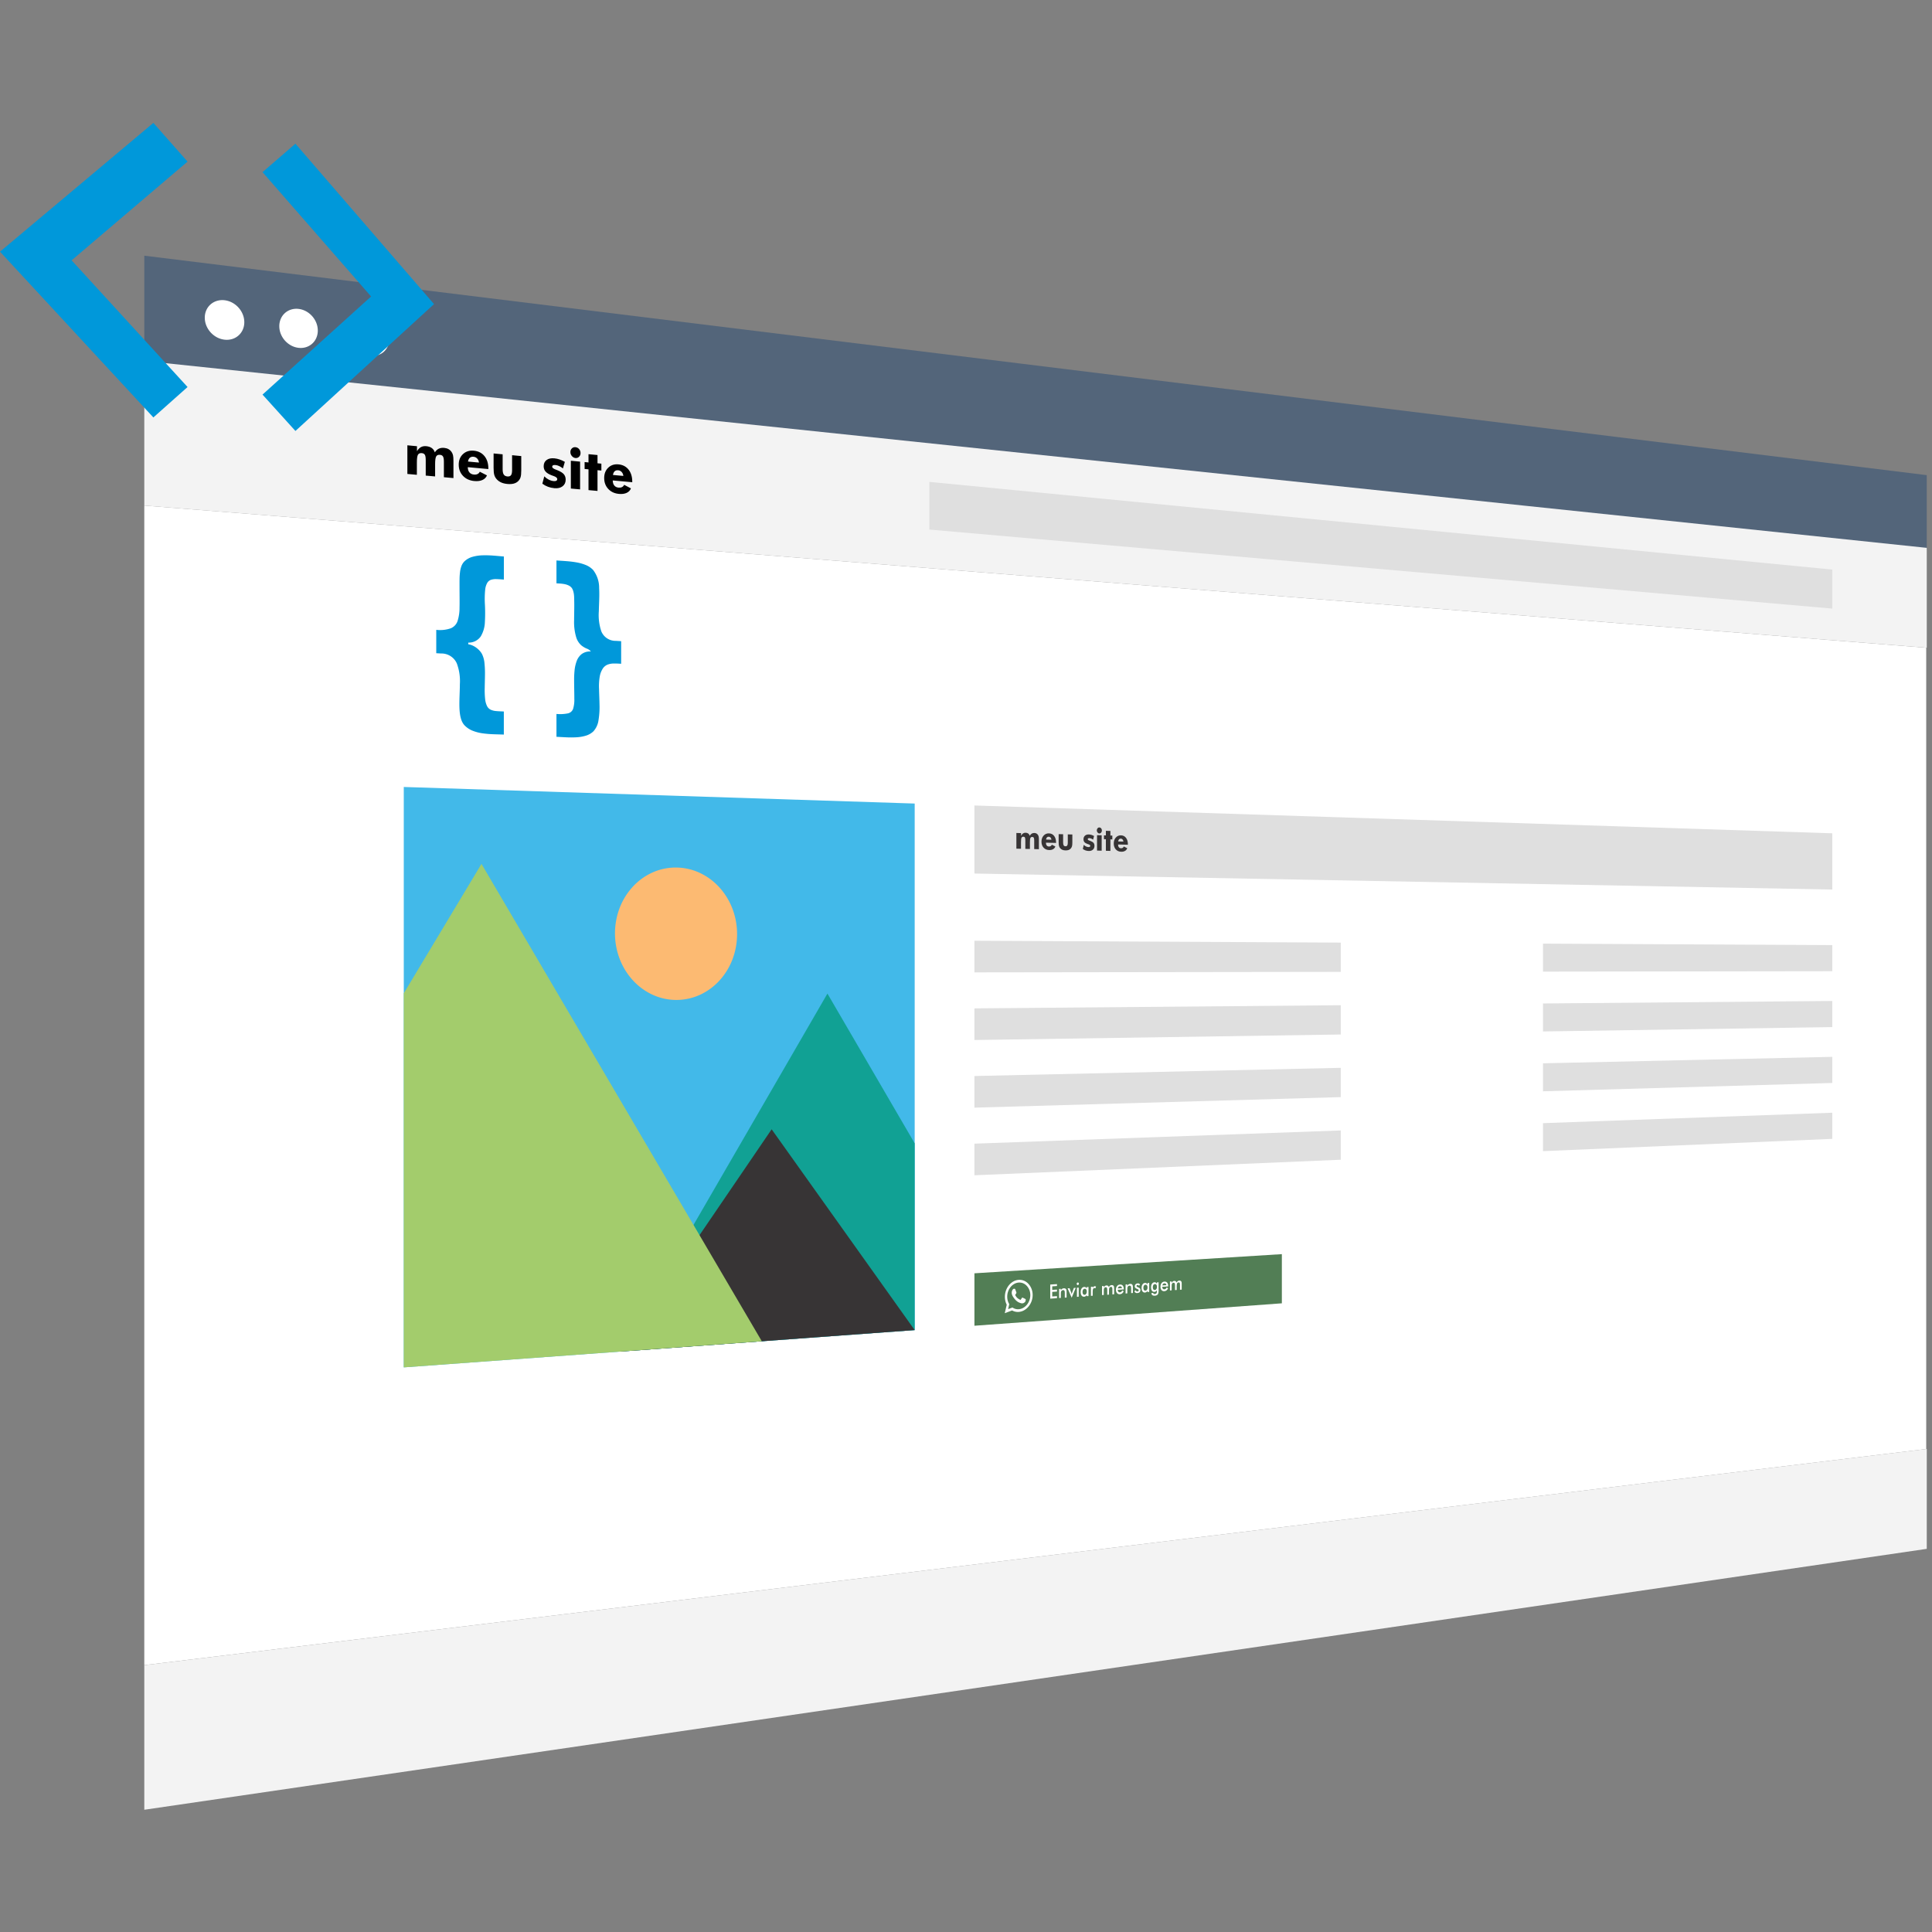
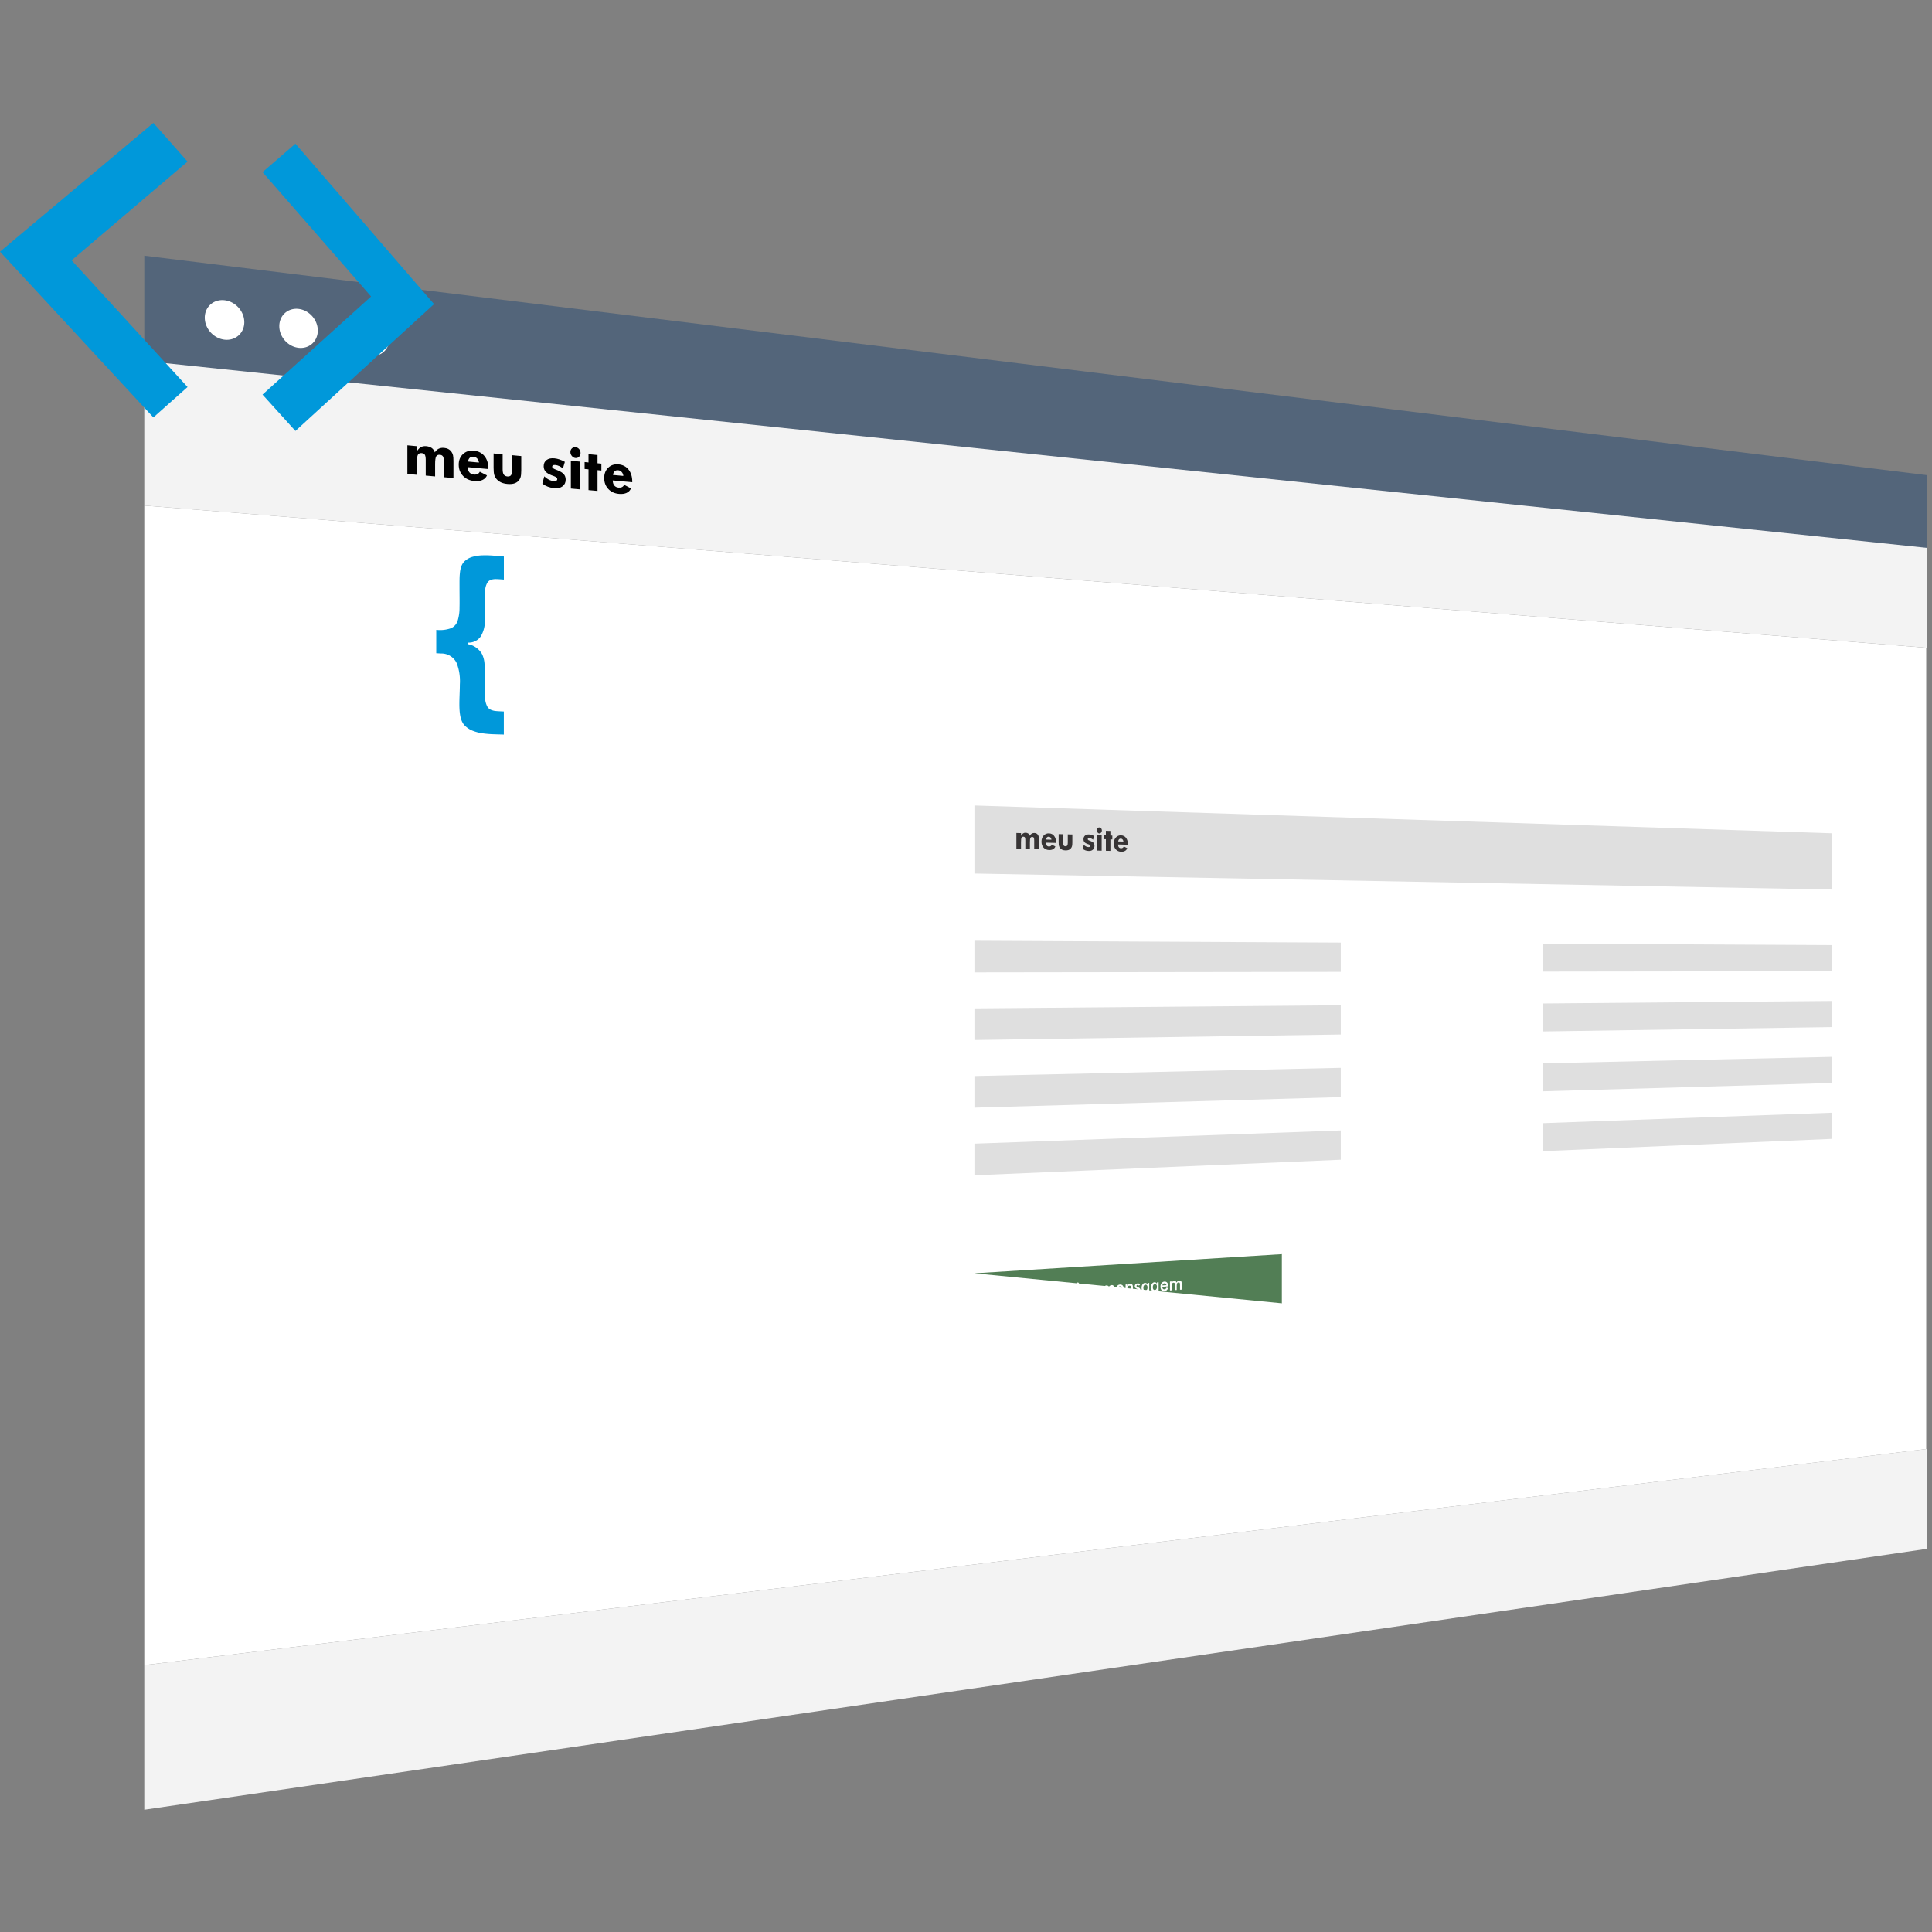
<svg xmlns="http://www.w3.org/2000/svg" width="500" height="500" viewBox="0 0 500 500">
  <rect x="0" y="0" width="500" height="500" fill="#808080" stroke="none" />
  <defs>
    <clipPath id="clip-path">
-       <path id="Retângulo_462" data-name="Retângulo 462" d="M0,0,132.226,4.29V140.562L0,150.207Z" fill="#42b9e9" />
-     </clipPath>
+       </clipPath>
    <clipPath id="clip-Tela_Meu_Site_Dev">
      <rect width="500" height="500" />
    </clipPath>
  </defs>
  <g id="Tela_Meu_Site_Dev" data-name="Tela Meu Site Dev" clip-path="url(#clip-Tela_Meu_Site_Dev)">
    <g id="Grupo_1824" data-name="Grupo 1824" transform="translate(0 26)">
      <g id="Grupo_461" data-name="Grupo 461" transform="translate(37.344 40.174)">
        <path id="Rectangle_339" data-name="Rectangle 339" d="M0,0,461.161,36.8v207.37L0,300.1Z" transform="translate(0 64.661)" fill="#fff" />
        <path id="Rectangle_340" data-name="Rectangle 340" d="M0,0l461.3,56.793V76.081L0,27.917Z" fill="#53657a" />
        <path id="Ellipse_513" data-name="Ellipse 513" d="M5.131.6a5.543,5.543,0,0,1,1.987.633,6.013,6.013,0,0,1,1.619,1.28A5.96,5.96,0,0,1,9.826,4.257a5.418,5.418,0,0,1,.4,2.025,4.753,4.753,0,0,1-.4,1.935,4.364,4.364,0,0,1-2.708,2.408,4.86,4.86,0,0,1-1.987.182,5.532,5.532,0,0,1-1.993-.621A6.03,6.03,0,0,1,.405,7.16,5.42,5.42,0,0,1,0,5.121a4.751,4.751,0,0,1,.4-1.947,4.362,4.362,0,0,1,1.1-1.5A4.41,4.41,0,0,1,3.138.769,4.871,4.871,0,0,1,5.131.6Z" transform="translate(15.654 10.93)" fill="#fff" />
        <path id="Ellipse_514" data-name="Ellipse 514" d="M5,.585a5.343,5.343,0,0,1,1.936.622,5.913,5.913,0,0,1,2.638,2.98,5.4,5.4,0,0,1,.389,2,4.748,4.748,0,0,1-.389,1.91,4.28,4.28,0,0,1-2.638,2.381A4.678,4.678,0,0,1,5,10.657a5.332,5.332,0,0,1-1.941-.61A5.913,5.913,0,0,1,.394,7.065,5.406,5.406,0,0,1,0,5.054,4.746,4.746,0,0,1,.394,3.132,4.28,4.28,0,0,1,3.056.754,4.688,4.688,0,0,1,5,.585Z" transform="translate(34.938 13.188)" fill="#fff" />
        <path id="Ellipse_515" data-name="Ellipse 515" d="M4.869.57a5.153,5.153,0,0,1,1.886.611A5.709,5.709,0,0,1,8.292,2.424a5.809,5.809,0,0,1,1.034,1.7,5.391,5.391,0,0,1,.379,1.972,4.744,4.744,0,0,1-.379,1.886,4.266,4.266,0,0,1-1.034,1.46,4.172,4.172,0,0,1-1.537.893,4.5,4.5,0,0,1-1.886.182,5.142,5.142,0,0,1-1.891-.6A5.7,5.7,0,0,1,1.429,8.675a5.81,5.81,0,0,1-1.046-1.7A5.393,5.393,0,0,1,0,4.989a4.742,4.742,0,0,1,.384-1.9A4.263,4.263,0,0,1,1.429,1.628,4.173,4.173,0,0,1,2.977.74,4.514,4.514,0,0,1,4.869.57Z" transform="translate(53.727 15.385)" fill="#fff" />
        <path id="Retângulo_459" data-name="Retângulo 459" d="M0,0,461.3,48.375V74.231L0,37.425Z" transform="translate(0 27.236)" fill="#f3f3f3" />
        <path id="meu_site" data-name="meu site" d="M10.383,15.968V11.951q0-.955-.228-1.341t-.791-.438q-.7-.066-.978.416T8.111,12.64v3.125l-2.428-.217v-4.03q0-.973-.226-1.352t-.792-.432q-.708-.066-.992.409T3.39,12.208v3.136l-2.458-.22V7.711l2.487.235V9.236q.447-.742,1.031-1.057T5.825,7.94q.869.082,1.423.482t.793,1.116q.416-.662,1.014-.948t1.406-.21q.639.06,1.119.328t.8.742q.259.374.368.85t.108,1.524v4.367Zm9.078-3.789q-.069-.629-.454-1.042t-.948-.465q-.6-.057-.963.255t-.477.99Zm2.429,1.678-5.326-.488q.007.85.418,1.348t1.161.566q.562.051.947-.135t.586-.6l1.855.95q-.332.809-1.176,1.19t-2.073.271q-1.836-.164-2.947-1.327t-1.113-2.91q0-1.716,1.113-2.746t2.808-.867q1.741.165,2.745,1.4t1,3.225Zm8.515-3.36v3.709q0,1.229-.188,1.8t-.632,1q-.458.441-1.142.617t-1.61.094q-.92-.082-1.6-.381t-1.166-.826q-.448-.488-.634-1.108t-.186-1.855V9.821l2.341.221v3.887q0,.916.289,1.35t.934.492q.651.059.936-.315t.284-1.3V10.273Zm5.459,7.146.5-1.9q.528.535,1.16.853t1.272.376q.452.041.687-.091t.236-.425q0-.478-.95-.8-.31-.107-.5-.181-1.081-.414-1.571-.97t-.491-1.373q0-1.052.748-1.612t2.022-.438q.654.062,1.33.287t1.381.626l-.5,1.7q-.477-.387-.968-.611t-.983-.27q-.411-.038-.62.078t-.209.374q0,.386.944.738.216.084.323.123,1.245.493,1.732,1.048T41.9,16.6q0,1.1-.8,1.714t-2.12.492q-.9-.08-1.667-.367T35.865,17.643ZM43.12,9.457q0-.577.385-.945t.927-.316q.562.055.939.489t.377,1.025q0,.59-.384.966T44.432,11q-.535-.051-.924-.508T43.12,9.457ZM43.24,18.9V11.711l2.388.226v7.18Zm4.568.408v-5.38L46.8,13.838v-1.79l1.006.1V10.007l2.332.224v2.133l1,.095v1.784l-1-.093V19.52Zm9.019-3.672q-.066-.613-.43-1.013t-.9-.451q-.573-.054-.912.25t-.452.965Zm2.3,1.628-5.047-.462q.007.827.4,1.311t1.1.548q.533.048.9-.134t.555-.588l1.758.92q-.314.789-1.114,1.161t-1.965.269q-1.739-.155-2.792-1.285t-1.055-2.83q0-1.67,1.055-2.675t2.661-.851q1.65.156,2.6,1.359t.95,3.137Z" transform="translate(67.152 41.36)" />
-         <path id="Retângulo_460" data-name="Retângulo 460" d="M0,0,233.68,22.693v10.1L0,12.337Z" transform="translate(203.17 58.538)" fill="#dfdfdf" />
        <g id="Grupo_de_máscara_1" data-name="Grupo de máscara 1" transform="translate(67.152 137.493)" clip-path="url(#clip-path)">
          <path id="Retângulo_461" data-name="Retângulo 461" d="M0,0,132.226,4.29V140.562L0,150.207Z" fill="#42b9e9" />
          <path id="Polígono_2" data-name="Polígono 2" d="M53.638.273l49.594,85.12L0,92.923Z" transform="translate(56.006 53.198)" fill="#11a194" />
-           <path id="Polígono_3" data-name="Polígono 3" d="M39.2,1.179,76.218,53.146,0,58.706Z" transform="translate(56.006 87.415)" fill="#373435" />
          <path id="Polígono_1" data-name="Polígono 1" d="M80.9,1.517l72.549,123.544L0,136.254Z" transform="translate(-60.787 18.387)" fill="#a3cc6c" />
          <path id="Elipse_12" data-name="Elipse 12" d="M15.985.3a14.778,14.778,0,0,1,6.122,1.455,16,16,0,0,1,4.958,3.729,17.472,17.472,0,0,1,3.322,5.438,18.531,18.531,0,0,1,0,13.195,17.192,17.192,0,0,1-3.322,5.4,15.721,15.721,0,0,1-4.958,3.669,14.72,14.72,0,0,1-12.3.068,15.923,15.923,0,0,1-5.087-3.674A17.423,17.423,0,0,1,1.27,24.081a18.526,18.526,0,0,1,0-13.482A17.141,17.141,0,0,1,4.721,5.147,15.653,15.653,0,0,1,9.807,1.535,14.634,14.634,0,0,1,15.985.3Z" transform="translate(54.66 20.552)" fill="#fcba72" />
        </g>
        <path id="Retângulo_463" data-name="Retângulo 463" d="M0,0,222.01,7.2V21.755L0,17.612Z" transform="translate(214.838 142.284)" fill="#dfdfdf" />
        <path id="meu_site-2" data-name="meu site" d="M5.069,8.35V6.145q0-.524-.112-.727t-.387-.21q-.344-.009-.479.266T3.957,6.609V8.324L2.771,8.3V6.086q0-.533-.11-.733t-.387-.207q-.345-.009-.484.262T1.652,6.551V8.268L.454,8.24V4.183l1.211.033v.706q.218-.424.5-.618t.672-.184q.424.012.695.209t.388.581q.2-.379.5-.559t.688-.169q.313.009.548.137t.393.377q.127.2.18.453t.053.833v2.4ZM9.527,5.924q-.034-.344-.224-.556t-.466-.22q-.3-.008-.474.177t-.234.563Zm1.2.832L8.1,6.69q0,.467.205.726t.571.267q.277.007.466-.11t.289-.354l.914.453q-.164.458-.58.7T8.946,8.6q-.9-.021-1.449-.62T6.95,6.421q0-.943.547-1.552t1.381-.586q.857.023,1.352.667t.494,1.738Zm4.212-2.181V6.624q0,.679-.093,1t-.313.574q-.227.261-.566.384t-.8.112q-.455-.011-.793-.15T11.8,8.137q-.221-.252-.313-.587t-.092-1.016V4.479l1.156.031V6.655q0,.505.143.734t.462.236q.322.008.463-.209t.141-.73V4.544Zm2.712,3.742L17.9,7.247q.263.276.578.428t.634.16q.225.006.343-.077t.118-.244q0-.265-.474-.408-.155-.047-.249-.081-.538-.188-.783-.477t-.244-.741q0-.582.372-.921T19.2,4.565q.326.009.664.107t.69.293l-.248.962q-.238-.2-.483-.3t-.491-.112q-.205-.005-.309.067t-.1.215q0,.214.471.372.108.038.161.056.621.226.865.515t.243.771q0,.613-.4.981T19.2,8.842q-.447-.011-.831-.141T17.648,8.318ZM21.268,3.5q0-.32.193-.54t.464-.212q.281.008.47.235t.189.554q0,.328-.192.551t-.467.216q-.268-.007-.462-.246T21.268,3.5Zm.06,5.236V4.749l1.2.032V8.767Zm2.288.055V5.8l-.5-.013V4.8l.5.014V3.624l1.171.033V4.843l.5.014v.992l-.5-.013V8.822Zm4.537-2.386q-.033-.339-.217-.548t-.453-.216q-.289-.008-.46.175t-.227.554Zm1.162.819-2.546-.064q0,.46.2.715t.554.263q.269.007.453-.109t.28-.349l.887.446q-.159.452-.563.689t-.991.224q-.876-.021-1.406-.61T25.652,6.9q0-.929.531-1.529t1.34-.577q.832.023,1.312.656t.48,1.712Z" transform="translate(225.24 145.218)" fill="#373435" />
        <path id="Retângulo_464" data-name="Retângulo 464" d="M0,0,94.811.479V8.057L0,8.186Z" transform="translate(214.838 177.291)" fill="#dfdfdf" />
        <path id="Retângulo_465" data-name="Retângulo 465" d="M0,.819,94.811,0V7.578L0,9.006Z" transform="translate(214.838 193.976)" fill="#dfdfdf" />
        <path id="Retângulo_466" data-name="Retângulo 466" d="M0,2.119,94.811,0V7.578L0,10.305Z" transform="translate(214.838 210.18)" fill="#dfdfdf" />
        <path id="Retângulo_467" data-name="Retângulo 467" d="M0,3.417,94.811,0V7.577L0,11.6Z" transform="translate(214.838 226.386)" fill="#dfdfdf" />
        <path id="Retângulo_468" data-name="Retângulo 468" d="M0,0l74.87.378V7.141L0,7.243Z" transform="translate(361.979 178.035)" fill="#dfdfdf" />
        <path id="Retângulo_469" data-name="Retângulo 469" d="M0,.646,74.871,0V6.762L0,7.89Z" transform="translate(361.979 192.875)" fill="#dfdfdf" />
        <path id="Retângulo_470" data-name="Retângulo 470" d="M0,1.673,74.871,0V6.764L0,8.917Z" transform="translate(361.979 207.336)" fill="#dfdfdf" />
        <path id="Retângulo_471" data-name="Retângulo 471" d="M0,2.7,74.871,0V6.763L0,9.942Z" transform="translate(361.979 221.799)" fill="#dfdfdf" />
-         <path id="Retângulo_472" data-name="Retângulo 472" d="M0,4.958,79.561,0V12.727L0,18.53Z" transform="translate(214.838 258.396)" fill="#527e55" />
+         <path id="Retângulo_472" data-name="Retângulo 472" d="M0,4.958,79.561,0V12.727Z" transform="translate(214.838 258.396)" fill="#527e55" />
        <path id="Enviar_mensagem" data-name="Enviar mensagem" d="M.359,7.331V3.681L2.1,3.567v.5L.867,4.151v.915L2.1,4.984V5.5L.867,5.587V6.766L2.1,6.682v.53Zm2.285-.157V4.816l.434-.029v.386q.138-.253.325-.377t.455-.142q.225-.015.383.058t.247.231q.053.093.076.221t.023.451V7.042l-.465.032V5.863q0-.465-.1-.611t-.343-.13q-.161.011-.288.089t-.2.21q-.051.088-.071.222t-.02.425V7.143ZM5.9,7.093,4.852,4.668l.5-.033L5.792,5.79q.021.053.051.16t.061.256q.021-.108.05-.216t.069-.217l.436-1.213.5-.033ZM7.2,3.5q0-.136.086-.241t.2-.113q.122-.008.2.082t.081.234q0,.144-.082.247t-.2.111q-.118.008-.2-.087T7.2,3.5Zm.061,3.363V4.508l.458-.031v2.35Zm2.989-.2L9.8,6.684v-.3q-.122.211-.285.321t-.374.125q-.423.029-.667-.295T8.23,5.615q0-.562.249-.925T9.128,4.3q.244-.016.418.092t.253.328V4.339l.456-.03ZM9.812,5.5q0-.364-.144-.557t-.4-.176q-.259.017-.407.237T8.709,5.6q0,.374.143.567t.4.175q.246-.017.4-.248T9.812,5.5Zm1.529-.894q.073-.237.194-.356t.3-.131q.1-.006.19.015t.183.067l-.163.465q-.059-.045-.127-.064t-.152-.013q-.226.015-.325.236t-.1.725V6.579l-.455.031V4.261l.455-.03Zm2.872,1.773-.453.031V4.075l.426-.028v.382q.136-.253.308-.377t.406-.139q.232-.015.384.089t.231.333q.156-.252.332-.374t.4-.137q.2-.013.341.062t.227.232q.037.074.055.178t.018.3V6.2l-.451.031v-1.2q0-.47-.084-.613t-.3-.129q-.267.018-.38.226t-.114.711V6.29l-.457.031v-1.2q0-.434-.089-.6t-.306-.147q-.134.009-.244.088t-.175.209q-.042.084-.058.2t-.017.438Zm5.174-1.44-1.572.106q.017.326.164.5t.392.156q.218-.015.363-.133t.253-.366l.379.225q-.166.362-.41.551t-.574.211q-.473.032-.753-.29t-.28-.893q0-.548.29-.921t.744-.4q.475-.032.74.272t.265.883Zm-.466-.327q-.027-.249-.162-.371t-.369-.107q-.222.015-.357.152t-.189.4ZM19.855,6V3.669l.422-.028v.38q.134-.249.316-.372t.442-.14q.219-.015.373.057t.24.228q.052.092.074.218t.023.445V5.866l-.452.031V4.7q0-.458-.094-.6t-.334-.128q-.157.011-.28.087t-.193.207q-.05.087-.069.219t-.02.42v1.06Zm2.262-.576.371-.265q.041.171.152.254t.286.071q.15-.01.236-.1t.085-.23q0-.188-.3-.3-.1-.037-.159-.063-.313-.133-.438-.284t-.125-.379q0-.311.205-.518t.543-.23q.226-.015.388.073t.236.267L23.276,4q-.035-.108-.122-.167t-.2-.051q-.128.009-.2.086t-.077.2q0,.181.346.307.109.039.169.065.27.109.386.262t.116.392q0,.347-.212.559t-.585.237q-.286.02-.476-.095T22.117,5.419Zm3.85.158-.445.03v-.3q-.119.208-.278.317t-.364.123q-.413.028-.65-.292t-.237-.9q0-.555.243-.913t.633-.383q.238-.016.407.091t.247.324V3.291l.445-.03Zm-.433-1.136q0-.359-.14-.55T25,3.717q-.252.017-.4.233t-.145.583q0,.369.14.56t.394.174q.24-.016.391-.244T25.534,4.441Zm2.439-.165q0-.358-.14-.549t-.391-.174q-.251.017-.4.233t-.144.582q0,.369.139.559t.393.173q.239-.016.389-.244T27.973,4.276Zm.431.99q0,.678-.227.97t-.764.33q-.4.028-.64-.157T26.53,5.89l.477-.035q.01.148.117.219t.3.057q.284-.02.409-.177t.127-.506l0-.308q-.118.208-.277.316t-.363.122q-.411.028-.647-.291t-.236-.9q0-.554.242-.911t.63-.382q.237-.016.406.091t.246.324V3.129L28.4,3.1Zm2.471-1.1-1.543.1q.016.323.161.494t.385.155q.214-.015.356-.131t.248-.362l.372.223q-.163.359-.4.546t-.564.209q-.464.032-.74-.288t-.275-.885q0-.543.284-.912t.73-.4q.466-.031.726.27t.26.875Zm-.458-.324q-.026-.246-.159-.368T29.9,3.367q-.218.015-.35.15t-.185.395Zm1.357,1.338-.441.03V2.9l.414-.028v.377q.132-.249.3-.371t.394-.137q.225-.015.373.088t.225.329q.152-.248.323-.369t.39-.135q.19-.013.332.062t.22.229q.036.073.054.176t.017.3V5l-.439.03V3.849q0-.463-.082-.6t-.292-.127q-.259.017-.369.223t-.11.7V5.089l-.444.03V3.937q0-.428-.086-.587t-.3-.145q-.13.009-.237.086t-.17.206q-.041.083-.057.2t-.016.431Z" transform="translate(234.104 262.583)" fill="#fff" />
        <path id="Icon_awesome-whatsapp" data-name="Icon awesome-whatsapp" d="M6.14,1.282A3.42,3.42,0,0,0,5.6.8,3.121,3.121,0,0,0,4.984.456,3.005,3.005,0,0,0,4.319.264a3.08,3.08,0,0,0-.7-.035A3.3,3.3,0,0,0,2.225.646a3.979,3.979,0,0,0-1.14.965A4.635,4.635,0,0,0,.314,2.984,4.863,4.863,0,0,0,.031,4.62a4.788,4.788,0,0,0,.031.543,4.593,4.593,0,0,0,.091.526,4.369,4.369,0,0,0,.15.5,4.132,4.132,0,0,0,.207.474L0,8.857l1.9-.713a3.073,3.073,0,0,0,.4.19,3.022,3.022,0,0,0,.861.193,3.077,3.077,0,0,0,.447,0h0A3.334,3.334,0,0,0,5.01,8.1a4.051,4.051,0,0,0,1.145-.969A4.652,4.652,0,0,0,6.93,5.765a4.788,4.788,0,0,0,.285-1.628,4.449,4.449,0,0,0-.074-.808,4.3,4.3,0,0,0-.212-.756,4.167,4.167,0,0,0-.338-.688A4.008,4.008,0,0,0,6.14,1.282ZM3.616,7.829a2.56,2.56,0,0,1-.4,0,2.518,2.518,0,0,1-.763-.188A2.574,2.574,0,0,1,2.1,7.455l-.108-.067L.864,7.809l.3-1.3-.071-.126a3.362,3.362,0,0,1-.2-.414,3.573,3.573,0,0,1-.143-.443,3.787,3.787,0,0,1-.087-.467,3.989,3.989,0,0,1-.029-.484A4.039,4.039,0,0,1,.873,3.22a3.853,3.853,0,0,1,.64-1.14,3.309,3.309,0,0,1,.948-.8A2.741,2.741,0,0,1,3.618.93,2.559,2.559,0,0,1,4.2.959a2.493,2.493,0,0,1,.553.159,2.59,2.59,0,0,1,.508.283,2.843,2.843,0,0,1,.452.4,3.384,3.384,0,0,1,.376.5,3.485,3.485,0,0,1,.284.572,3.552,3.552,0,0,1,.178.629,3.624,3.624,0,0,1,.061.672,3.974,3.974,0,0,1-.238,1.355A3.869,3.869,0,0,1,5.73,6.671a3.375,3.375,0,0,1-.954.805A2.776,2.776,0,0,1,3.616,7.829ZM5.244,5.136l-.121-.062-.186-.092-.185-.089c-.054-.025-.1-.044-.117-.051a.419.419,0,0,0-.058-.018.127.127,0,0,0-.051,0,.1.1,0,0,0-.047.025.224.224,0,0,0-.045.06c-.015.027-.037.063-.062.1s-.054.082-.082.124l-.081.118-.058.083a.206.206,0,0,1-.039.043.1.1,0,0,1-.043.021.115.115,0,0,1-.05,0,.255.255,0,0,1-.06-.024c-.131-.067-.251-.131-.363-.2a2.266,2.266,0,0,1-.312-.227A1.988,1.988,0,0,1,3,4.645a2.971,2.971,0,0,1-.263-.423.155.155,0,0,1-.022-.109.264.264,0,0,1,.055-.1c.028-.036.064-.08.1-.14A1.41,1.41,0,0,0,3,3.638a.218.218,0,0,0,.014-.051.2.2,0,0,0,0-.047A.226.226,0,0,0,3.011,3.5.326.326,0,0,0,3,3.457c-.006-.013-.021-.053-.042-.11l-.076-.209L2.791,2.9l-.071-.2A.446.446,0,0,0,2.666,2.6a.143.143,0,0,0-.053-.047.112.112,0,0,0-.05-.01l-.044,0h-.04l-.042,0-.044,0-.045,0a.249.249,0,0,0-.051.009.308.308,0,0,0-.06.024.357.357,0,0,0-.064.044.43.43,0,0,0-.064.068c-.021.028-.05.065-.084.113a1.288,1.288,0,0,0-.1.18,1.271,1.271,0,0,0-.088.255A1.488,1.488,0,0,0,1.8,3.58a1.462,1.462,0,0,0,.051.37,2.064,2.064,0,0,0,.115.321,2.489,2.489,0,0,0,.123.238c.036.062.065.1.075.12s.056.092.132.2a4.845,4.845,0,0,0,.313.409,3.892,3.892,0,0,0,.473.469,2.583,2.583,0,0,0,.611.383c.142.061.262.108.367.142a1.714,1.714,0,0,0,.275.068,1,1,0,0,0,.222.01,1.254,1.254,0,0,0,.207-.034.663.663,0,0,0,.156-.066A1.276,1.276,0,0,0,5.1,6.088a1.08,1.08,0,0,0,.163-.162.558.558,0,0,0,.1-.182A1.668,1.668,0,0,0,5.4,5.567a1.406,1.406,0,0,0,.019-.149.8.8,0,0,0,0-.111.168.168,0,0,0-.012-.06.1.1,0,0,0-.023-.03.21.21,0,0,0-.036-.026L5.3,5.166Z" transform="translate(222.689 264.821)" fill="#fff" />
        <path id="Retângulo_473" data-name="Retângulo 473" d="M0,55.954,461.3,0V25.857L0,93.378Z" transform="translate(0 308.811)" fill="#f3f3f3" />
      </g>
      <g id="Grupo_1823" data-name="Grupo 1823">
        <g id="Camada_x0020_1">
          <g id="_1760250757360" transform="translate(-0.002 -0.002)">
            <path id="Caminho_812" data-name="Caminho 812" d="M28.094,40.789,0,66.178l8.516,9.413L44.388,42.758h0L8.517,1.247,0,8.608Z" transform="translate(67.941 9.945)" fill="#0098da" />
            <path id="Caminho_813" data-name="Caminho 813" d="M18.536,41.371,48.541,74.16l-8.848,7.873L0,39.132H0L39.693,5.808l8.848,10.017Z" transform="translate(0 0.002)" fill="#0098da" />
          </g>
        </g>
        <g id="Camada_x0020_1-2" data-name="Camada_x0020_1" transform="translate(112.904 116.672)">
          <g id="_1760112921984">
-             <path id="Caminho_816" data-name="Caminho 816" d="M15.377,20.823l1.363.084v5.845c-.687-.039-1.326-.079-1.91-.063a4.58,4.58,0,0,0-1.584.279,2.691,2.691,0,0,0-1.217.969,5.5,5.5,0,0,0-.81,2.008,14.879,14.879,0,0,0-.2,3.312c.026,1.289.1,2.71.121,4.108a20.83,20.83,0,0,1-.256,3.97A5.4,5.4,0,0,1,9.562,44.24a4.822,4.822,0,0,1-1.947,1.12,10.236,10.236,0,0,1-2.456.421,25.456,25.456,0,0,1-2.646.005C1.634,45.75.779,45.691,0,45.658V39.741a10,10,0,0,0,2.982-.156,1.823,1.823,0,0,0,1.323-1.168,7.989,7.989,0,0,0,.315-2.663c.008-1.191-.044-2.712-.051-4.644a23.75,23.75,0,0,1,.109-2.578,9.637,9.637,0,0,1,.553-2.471,4.065,4.065,0,0,1,1.309-1.83,3.63,3.63,0,0,1,2.372-.656,2.408,2.408,0,0,0-1.063-.741,5.656,5.656,0,0,1-1.46-.882A4.612,4.612,0,0,1,5.1,19.87a13.713,13.713,0,0,1-.536-4.341c0-.491.009-1,.017-1.51s.015-1.034.021-1.554.008-1.04,0-1.551-.014-1.013-.035-1.5c-.009-.226-.03-.458-.062-.688a5.449,5.449,0,0,0-.137-.672,3.463,3.463,0,0,0-.221-.6,1.9,1.9,0,0,0-.314-.471,2.457,2.457,0,0,0-.807-.553,4.569,4.569,0,0,0-.994-.3A9.967,9.967,0,0,0,.986,6C.639,5.973.3,5.956,0,5.935V.018c.745.056,1.583.1,2.453.168S4.223.346,5.093.5a11.671,11.671,0,0,1,2.458.683A5.42,5.42,0,0,1,9.464,2.455a7.5,7.5,0,0,1,1.579,4.738c.117,1.9-.041,4-.078,5.976a13.061,13.061,0,0,0,.654,5.218,3.963,3.963,0,0,0,3.758,2.436Z" transform="translate(31.109 2.357)" fill="#0098da" />
            <path id="Caminho_817" data-name="Caminho 817" d="M17.495,7.321c-.716-.051-1.347-.107-1.9-.116a4.113,4.113,0,0,0-1.417.17,1.812,1.812,0,0,0-.965.772,4.374,4.374,0,0,0-.541,1.691,23.846,23.846,0,0,0-.079,3.958,41.345,41.345,0,0,1-.009,4.5,7.773,7.773,0,0,1-1.059,3.717,3.757,3.757,0,0,1-3.241,1.62v.43a4.224,4.224,0,0,1,1.094.323,5.346,5.346,0,0,1,1,.584,5.64,5.64,0,0,1,.84.758,4.556,4.556,0,0,1,.611.845,6.711,6.711,0,0,1,.653,2.416,25.959,25.959,0,0,1,.121,3.113c-.01,1.092-.05,2.207-.062,3.253a21.994,21.994,0,0,0,.1,2.831,5.465,5.465,0,0,0,.5,1.871,2.093,2.093,0,0,0,.94.939,4.146,4.146,0,0,0,1.431.353c.564.058,1.219.076,1.974.112v5.974c-.842-.036-1.754-.048-2.685-.086a26.573,26.573,0,0,1-2.8-.236A11.079,11.079,0,0,1,9.4,46.435a5.872,5.872,0,0,1-2.1-1.414c-.926-1-1.231-2.634-1.3-4.528s.1-4.046.109-6.085a13.047,13.047,0,0,0-.8-5.415A4.335,4.335,0,0,0,1.25,26.451L0,26.379V20.331a8.4,8.4,0,0,0,3.771-.407,3.114,3.114,0,0,0,1.751-1.9,11.349,11.349,0,0,0,.5-3.506c.041-1.448,0-3.18,0-5.214,0-.713-.006-1.405.007-2.064a17.055,17.055,0,0,1,.12-1.86A6.553,6.553,0,0,1,6.527,3.8,3.422,3.422,0,0,1,7.322,2.58,5.019,5.019,0,0,1,9.427,1.42a10.677,10.677,0,0,1,2.633-.377,26.416,26.416,0,0,1,2.806.083c.924.068,1.82.16,2.629.221V7.322Z" fill="#0098da" />
          </g>
        </g>
      </g>
    </g>
  </g>
</svg>